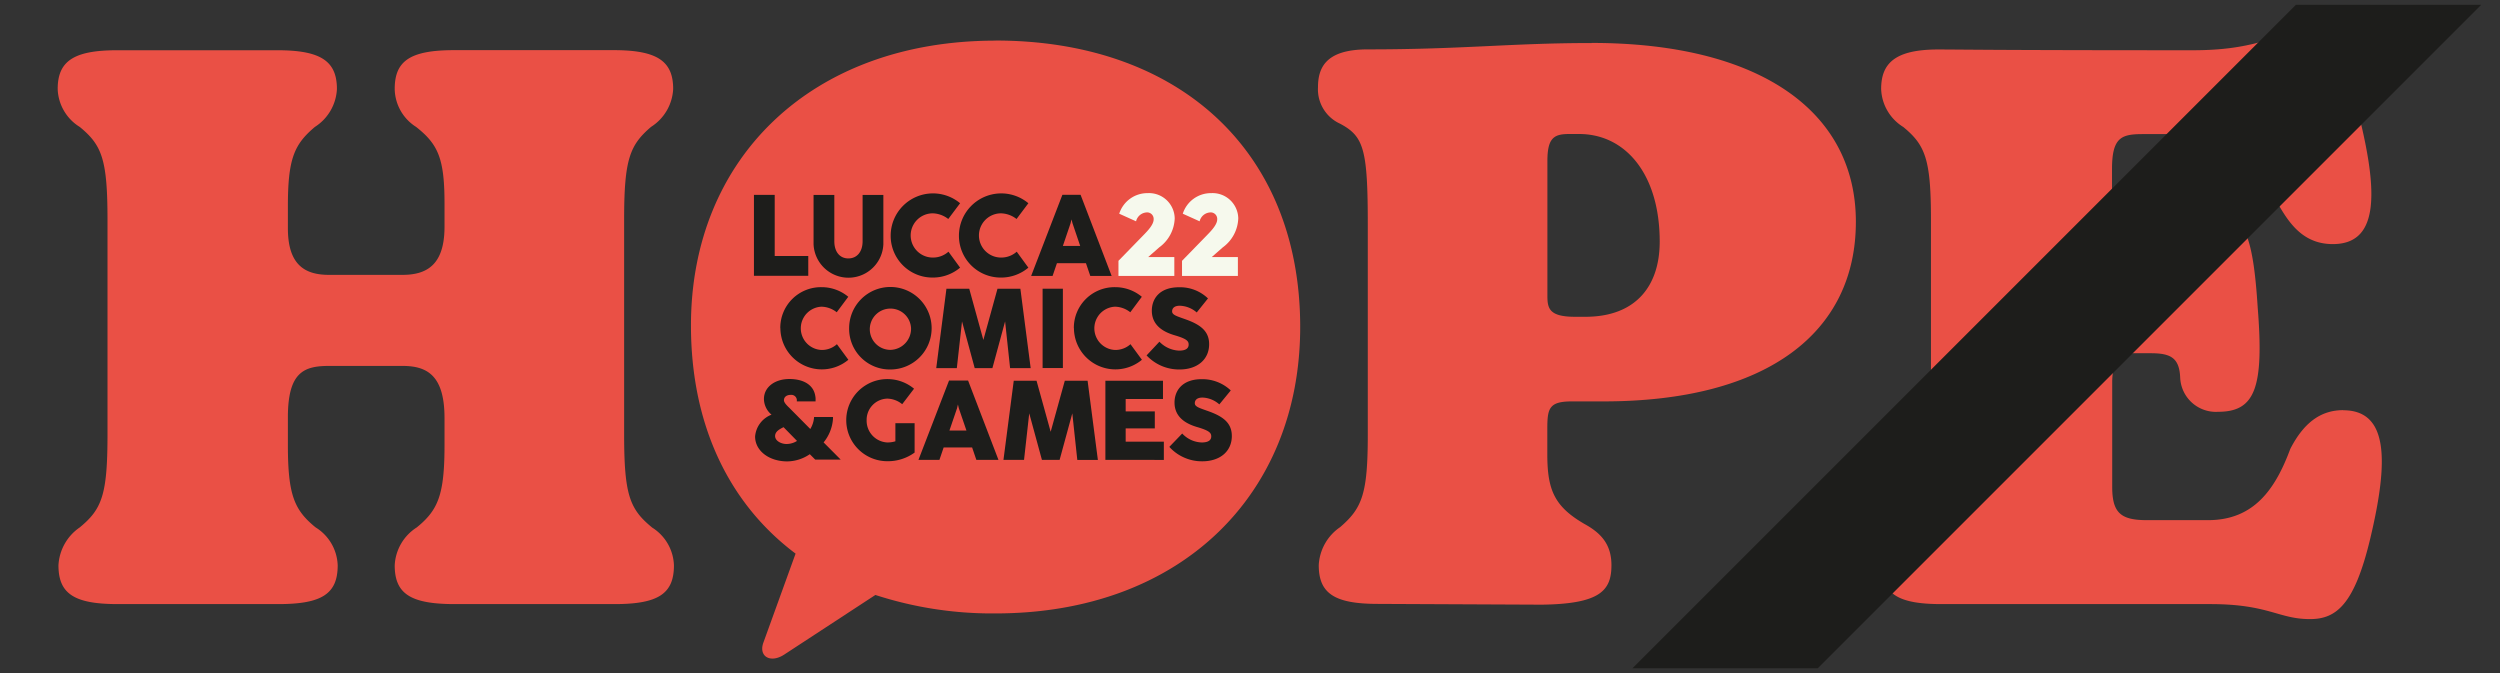
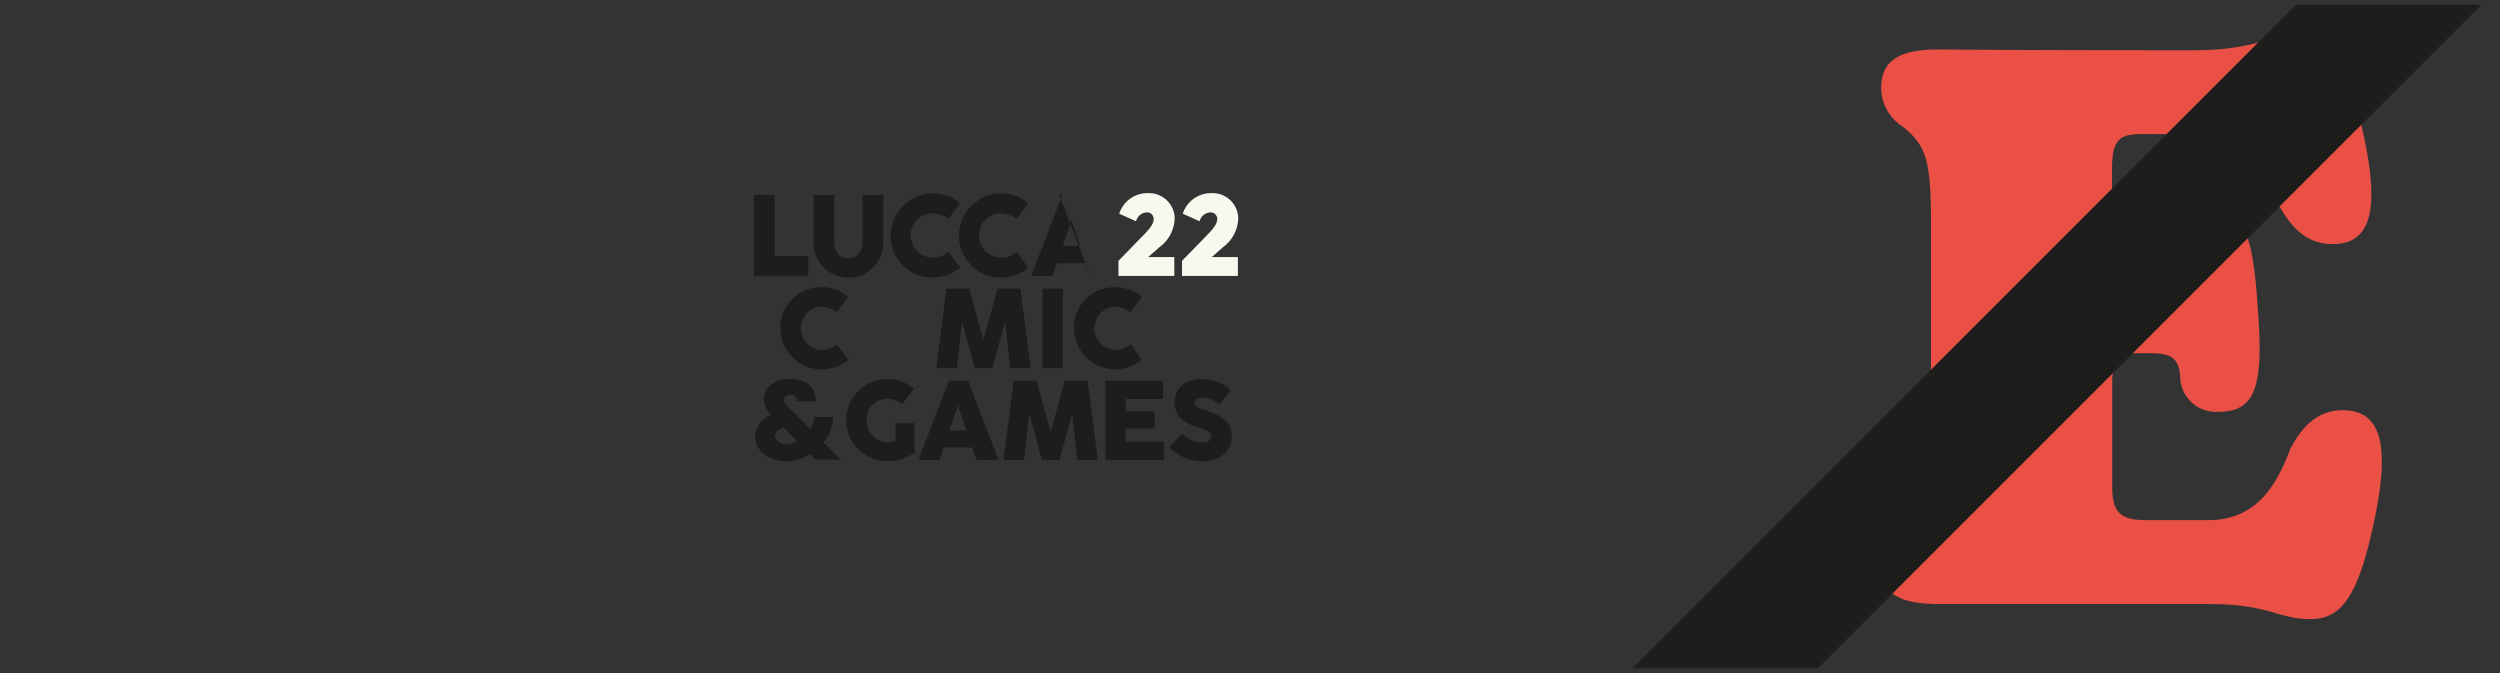
<svg xmlns="http://www.w3.org/2000/svg" width="260" height="70" viewBox="0 0 260 70">
  <rect x="0" y="0" width="260" height="70" fill="#333333" stroke="none" />
  <defs>
    <clipPath id="a">
      <rect width="266.534" height="112.699" transform="translate(0 0)" fill="none" />
    </clipPath>
    <clipPath id="c">
      <rect width="260" height="70" />
    </clipPath>
  </defs>
  <g id="b" clip-path="url(#c)">
    <g transform="translate(6 -19.35)">
      <g clip-path="url(#a)">
-         <path d="M97.54,23.576c-19.17,0-31.68,12.26-31.68,29.62,0,10.43,4.01,18.58,10.88,23.73l-3.35,9.26c-.52,1.45.75,2.17,2.17,1.24l9.48-6.2a39.211,39.211,0,0,0,12.5,1.92c19.17,0,31.68-12.26,31.68-29.79,0-18.43-12.75-29.79-31.68-29.79Z" fill="#ea5045" />
        <path d="M95.54,67.176l-.44-1.29H92.14l-.44,1.29H89.52l3.18-8.25h1.98l3.16,8.25h-2.3Zm-2.8-3.05h1.77l-.79-2.31-.09-.38h-.01l-.09.38Z" fill="#1d1d1b" />
        <path d="M98.36,67.176l1.07-8.23h2.37l1.47,5.31,1.47-5.31h2.37l1.07,8.24h-2.14l-.52-4.85-1.32,4.84h-1.84l-1.32-4.84-.54,4.84Z" fill="#1d1d1b" />
        <path d="M108.96,67.176v-8.23h5.99v1.9h-3.88v1.29h3.03V63.9h-3.03v1.38h3.97v1.9Z" fill="#1d1d1b" />
        <path d="M115.61,65.826l1.34-1.39a2.886,2.886,0,0,0,2.03.93c.72,0,.99-.26.99-.63s-.21-.6-1.43-.96c-.96-.28-2.39-.89-2.39-2.56,0-1.23.8-2.43,2.82-2.43a4.287,4.287,0,0,1,3.03,1.17l-1.19,1.45a2.793,2.793,0,0,0-1.75-.71c-.53,0-.8.23-.8.59s.46.49,1.33.8c1.54.54,2.52,1.2,2.52,2.61,0,1.58-1.21,2.63-3.08,2.63a4.576,4.576,0,0,1-3.42-1.5" fill="#1d1d1b" />
        <path d="M79.65,65.366a4.348,4.348,0,0,0,.98-2.46v-.19H78.66a1.264,1.264,0,0,1-.01.16,2.735,2.735,0,0,1-.38,1.09l-2.19-2.21c-.22-.21-.55-.53-.55-.78,0-.34.28-.56.71-.56a.576.576,0,0,1,.63.5v.18h1.95v-.18a1.464,1.464,0,0,0-.03-.38c-.17-1.11-1.15-1.76-2.68-1.77-1.56,0-2.66.86-2.66,2.08a2.158,2.158,0,0,0,.79,1.63,2.663,2.663,0,0,0-1.71,2.27c0,1.48,1.44,2.59,3.35,2.59a4.238,4.238,0,0,0,2.34-.75l.56.56h2.65s-1.29-1.3-1.78-1.79m-4.16-1.58,1.4,1.43a2.036,2.036,0,0,1-1.09.32c-.57,0-1.19-.33-1.19-.83,0-.46.45-.71.88-.92" fill="#1d1d1b" />
        <path d="M87.13,63.366h1.99v3.05a4.716,4.716,0,0,1-2.84.9,4.27,4.27,0,1,1,0-8.54,4.313,4.313,0,0,1,2.78,1l-1.23,1.61a2.559,2.559,0,0,0-1.55-.58,2.208,2.208,0,0,0-2.15,2.25,2.263,2.263,0,0,0,2.15,2.31,2.891,2.891,0,0,0,.84-.12v-1.87Z" fill="#1d1d1b" />
        <path d="M72.41,48.046v-8.43h2.16v6.36h3.49v2.06H72.41Z" fill="#1d1d1b" />
        <path d="M78.61,44.746v-5.12h2.16v4.82c0,1.07.55,1.78,1.46,1.78s1.48-.71,1.48-1.78v-4.82h2.16v5.12a3.633,3.633,0,0,1-7.26,0" fill="#1d1d1b" />
        <path d="M86.63,43.826a4.4,4.4,0,0,1,7.22-3.34l-1.23,1.64a2.745,2.745,0,0,0-1.61-.59,2.3,2.3,0,0,0,0,4.6,2.412,2.412,0,0,0,1.63-.61l1.21,1.66a4.392,4.392,0,0,1-2.84,1.03,4.341,4.341,0,0,1-4.38-4.38Z" fill="#1d1d1b" />
        <path d="M93.73,43.826a4.4,4.4,0,0,1,7.22-3.34l-1.23,1.64a2.745,2.745,0,0,0-1.61-.59,2.3,2.3,0,0,0,0,4.6,2.412,2.412,0,0,0,1.63-.61l1.21,1.66a4.392,4.392,0,0,1-2.84,1.03,4.341,4.341,0,0,1-4.38-4.38Z" fill="#1d1d1b" />
-         <path d="M107.39,48.046l-.45-1.32h-3.02l-.45,1.32h-2.23l3.25-8.44h1.89l3.23,8.44h-2.22Zm-2.86-3.12h1.81l-.8-2.36-.1-.38h-.01l-.09.38-.8,2.36Z" fill="#1d1d1b" />
+         <path d="M107.39,48.046l-.45-1.32h-3.02l-.45,1.32h-2.23l3.25-8.44h1.89h-2.22Zm-2.86-3.12h1.81l-.8-2.36-.1-.38h-.01l-.09.38-.8,2.36Z" fill="#1d1d1b" />
        <path d="M110.32,48.046v-1.57l2.6-2.67c.45-.46,1.06-1.1,1.06-1.64a.681.681,0,0,0-.78-.72,1.205,1.205,0,0,0-1.05.92l-1.75-.79a3.073,3.073,0,0,1,2.96-2.14,2.676,2.676,0,0,1,2.81,2.62,3.891,3.891,0,0,1-1.61,3.02l-1.15,1.01h2.72v1.96Z" fill="#f6f9ed" />
        <path d="M116.93,48.046v-1.57l2.6-2.67c.45-.46,1.06-1.1,1.06-1.64a.681.681,0,0,0-.78-.72,1.205,1.205,0,0,0-1.05.92l-1.75-.79a3.073,3.073,0,0,1,2.96-2.14,2.676,2.676,0,0,1,2.81,2.62,3.891,3.891,0,0,1-1.61,3.02l-1.15,1.01h2.72v1.96Z" fill="#f6f9ed" />
        <path d="M75.15,53.486a4.228,4.228,0,0,1,4.29-4.27,4.313,4.313,0,0,1,2.78,1l-1.2,1.61a2.647,2.647,0,0,0-1.58-.58,2.252,2.252,0,0,0,0,4.5,2.345,2.345,0,0,0,1.6-.6l1.19,1.62a4.31,4.31,0,0,1-7.07-3.29Z" fill="#1d1d1b" />
-         <path d="M82.31,53.486a4.29,4.29,0,1,1,4.29,4.29,4.228,4.228,0,0,1-4.29-4.29m6.44,0a2.147,2.147,0,1,0-2.14,2.25,2.2,2.2,0,0,0,2.14-2.25" fill="#1d1d1b" />
        <path d="M91.37,57.626l1.06-8.25H94.8l1.47,5.33,1.47-5.33h2.38l1.07,8.26H99.05l-.52-4.86-1.32,4.86H95.37l-1.32-4.86-.54,4.86H91.37Z" fill="#1d1d1b" />
        <rect width="2.11" height="8.25" transform="translate(102.43 49.376)" fill="#1d1d1b" />
        <path d="M105.68,53.486a4.228,4.228,0,0,1,4.29-4.27,4.313,4.313,0,0,1,2.78,1l-1.2,1.61a2.647,2.647,0,0,0-1.58-.58,2.252,2.252,0,0,0,0,4.5,2.345,2.345,0,0,0,1.6-.6l1.19,1.62a4.31,4.31,0,0,1-7.07-3.29Z" fill="#1d1d1b" />
-         <path d="M113.25,56.306l1.33-1.42a3.008,3.008,0,0,0,2.05.93c.72,0,.99-.26.99-.63s-.21-.6-1.43-.96c-.96-.28-2.4-.89-2.4-2.57,0-1.23.8-2.43,2.82-2.43a4.18,4.18,0,0,1,3.02,1.16l-1.17,1.46a2.815,2.815,0,0,0-1.76-.7c-.53,0-.8.23-.8.59s.46.49,1.33.8c1.54.54,2.52,1.2,2.52,2.61,0,1.59-1.22,2.63-3.08,2.63a4.621,4.621,0,0,1-3.43-1.47Z" fill="#1d1d1b" />
-         <path d="M61.79,74.186c-2.3-1.89-2.88-3.37-2.88-9.63V42.176c0-6.25.58-7.73,2.8-9.63a4.954,4.954,0,0,0,2.3-3.95c0-2.88-1.65-4.03-6.17-4.03H41.22c-4.61,0-6.17,1.15-6.17,4.03a4.754,4.754,0,0,0,2.22,3.95c2.3,1.81,2.96,3.29,2.96,7.98v2.39c0,3.79-1.65,5.02-4.36,5.02H28.22c-2.47,0-4.28-.99-4.28-4.85v-2.3c0-4.94.66-6.42,2.8-8.23a4.954,4.954,0,0,0,2.3-3.95c0-2.88-1.65-4.03-6.17-4.03H6.17c-4.53,0-6.17,1.15-6.17,4.03a4.82,4.82,0,0,0,2.3,3.95c2.3,1.89,2.88,3.37,2.88,9.63v22.38c0,6.25-.58,7.73-2.88,9.63a5.1,5.1,0,0,0-2.22,3.95c0,2.96,1.65,4.03,6.17,4.03h16.7c4.53,0,6.17-1.07,6.17-4.03a4.82,4.82,0,0,0-2.3-3.95c-2.22-1.81-2.88-3.37-2.88-8.56v-2.88c0-4.69,1.65-5.35,4.28-5.35h7.65c2.63,0,4.36,1.07,4.36,5.43v2.8c0,5.18-.66,6.75-2.88,8.56a4.954,4.954,0,0,0-2.3,3.95c0,2.96,1.65,4.03,6.25,4.03H57.92c4.53,0,6.17-1.07,6.17-4.03a4.82,4.82,0,0,0-2.3-3.95Z" fill="#ea5045" />
-         <path d="M159.54,23.826c-8.39,0-13.33.66-23.29.66-4.28,0-5.18,1.81-5.18,3.95a3.924,3.924,0,0,0,2.3,3.78c2.47,1.32,2.88,2.63,2.88,10.53v21.8c0,6.17-.58,7.65-2.88,9.63a5.1,5.1,0,0,0-2.22,3.95c0,2.96,1.65,4.03,6.17,4.03l17.03.08c6.09-.08,7.24-1.48,7.24-4.11,0-2.22-1.15-3.37-2.8-4.28-3.13-1.81-3.87-3.54-3.87-7.24v-2.63c0-2.14.16-2.88,2.55-2.88h3.29c17.03,0,26.25-7.16,26.25-18.68s-10.04-18.6-27.48-18.6Zm-.66,28.47h-1.07c-2.63,0-2.88-.82-2.88-2.14V36.086c0-2.47.74-2.8,2.3-2.8h.99c4.85,0,8.39,4.2,8.39,11.19,0,4.69-2.55,7.82-7.73,7.82" fill="#ea5045" />
        <path d="M237.7,62.006c-2.06,0-3.95.99-5.51,4.03-1.56,4.2-3.78,7.41-8.56,7.41h-6.34c-2.72,0-3.62-.74-3.62-3.46V59.126c0-1.73.49-3.04,2.14-3.04h1.89c2.06,0,2.96.49,3.04,2.55a3.716,3.716,0,0,0,3.95,3.54c3.87,0,4.77-2.55,4.11-10.86-.49-7.73-1.48-9.87-4.53-9.87-2.63,0-3.7,1.48-3.95,3.95-.16,2.39-1.4,2.88-3.21,2.88h-2.06c-1.15,0-1.4-.82-1.4-2.06v-9.3c0-3.29.99-3.62,3.21-3.62h4.94c5.27,0,6.5,2.06,9.3,7.57,1.15,1.97,2.63,3.87,5.51,3.87,4.61,0,4.85-4.85,2.72-13.41-1.65-6.83-3.37-8.31-6.17-8.31-3.29,0-4.61,1.56-11.11,1.56-20.73,0-24.19-.08-26.49-.08-4.53,0-5.92,1.48-5.92,4.11a4.834,4.834,0,0,0,2.3,3.95c2.3,1.89,2.88,3.37,2.88,9.63v22.38c0,6.25-.58,7.73-2.88,9.63a5.1,5.1,0,0,0-2.22,3.95c0,2.96,1.65,4.03,6.17,4.03h27.98c6.09,0,7.08,1.56,10.37,1.56,2.72,0,4.61-1.48,6.25-8.31,1.97-8.23,1.89-13.41-2.8-13.41Z" fill="#ea5045" />
      </g>
    </g>
    <path d="M31.048,69H11.772l69-69h19.276l-69,69Z" transform="translate(158 0.5)" fill="#1d1d1b" />
    <path d="M31.048,69.5H10.565l70-70h20.69l-69,69h.037l-.9.861L31.048,69Zm-18.069-1H30.841l68-68H80.979Z" transform="translate(158 0.5)" fill="rgba(0,0,0,0)" />
  </g>
</svg>